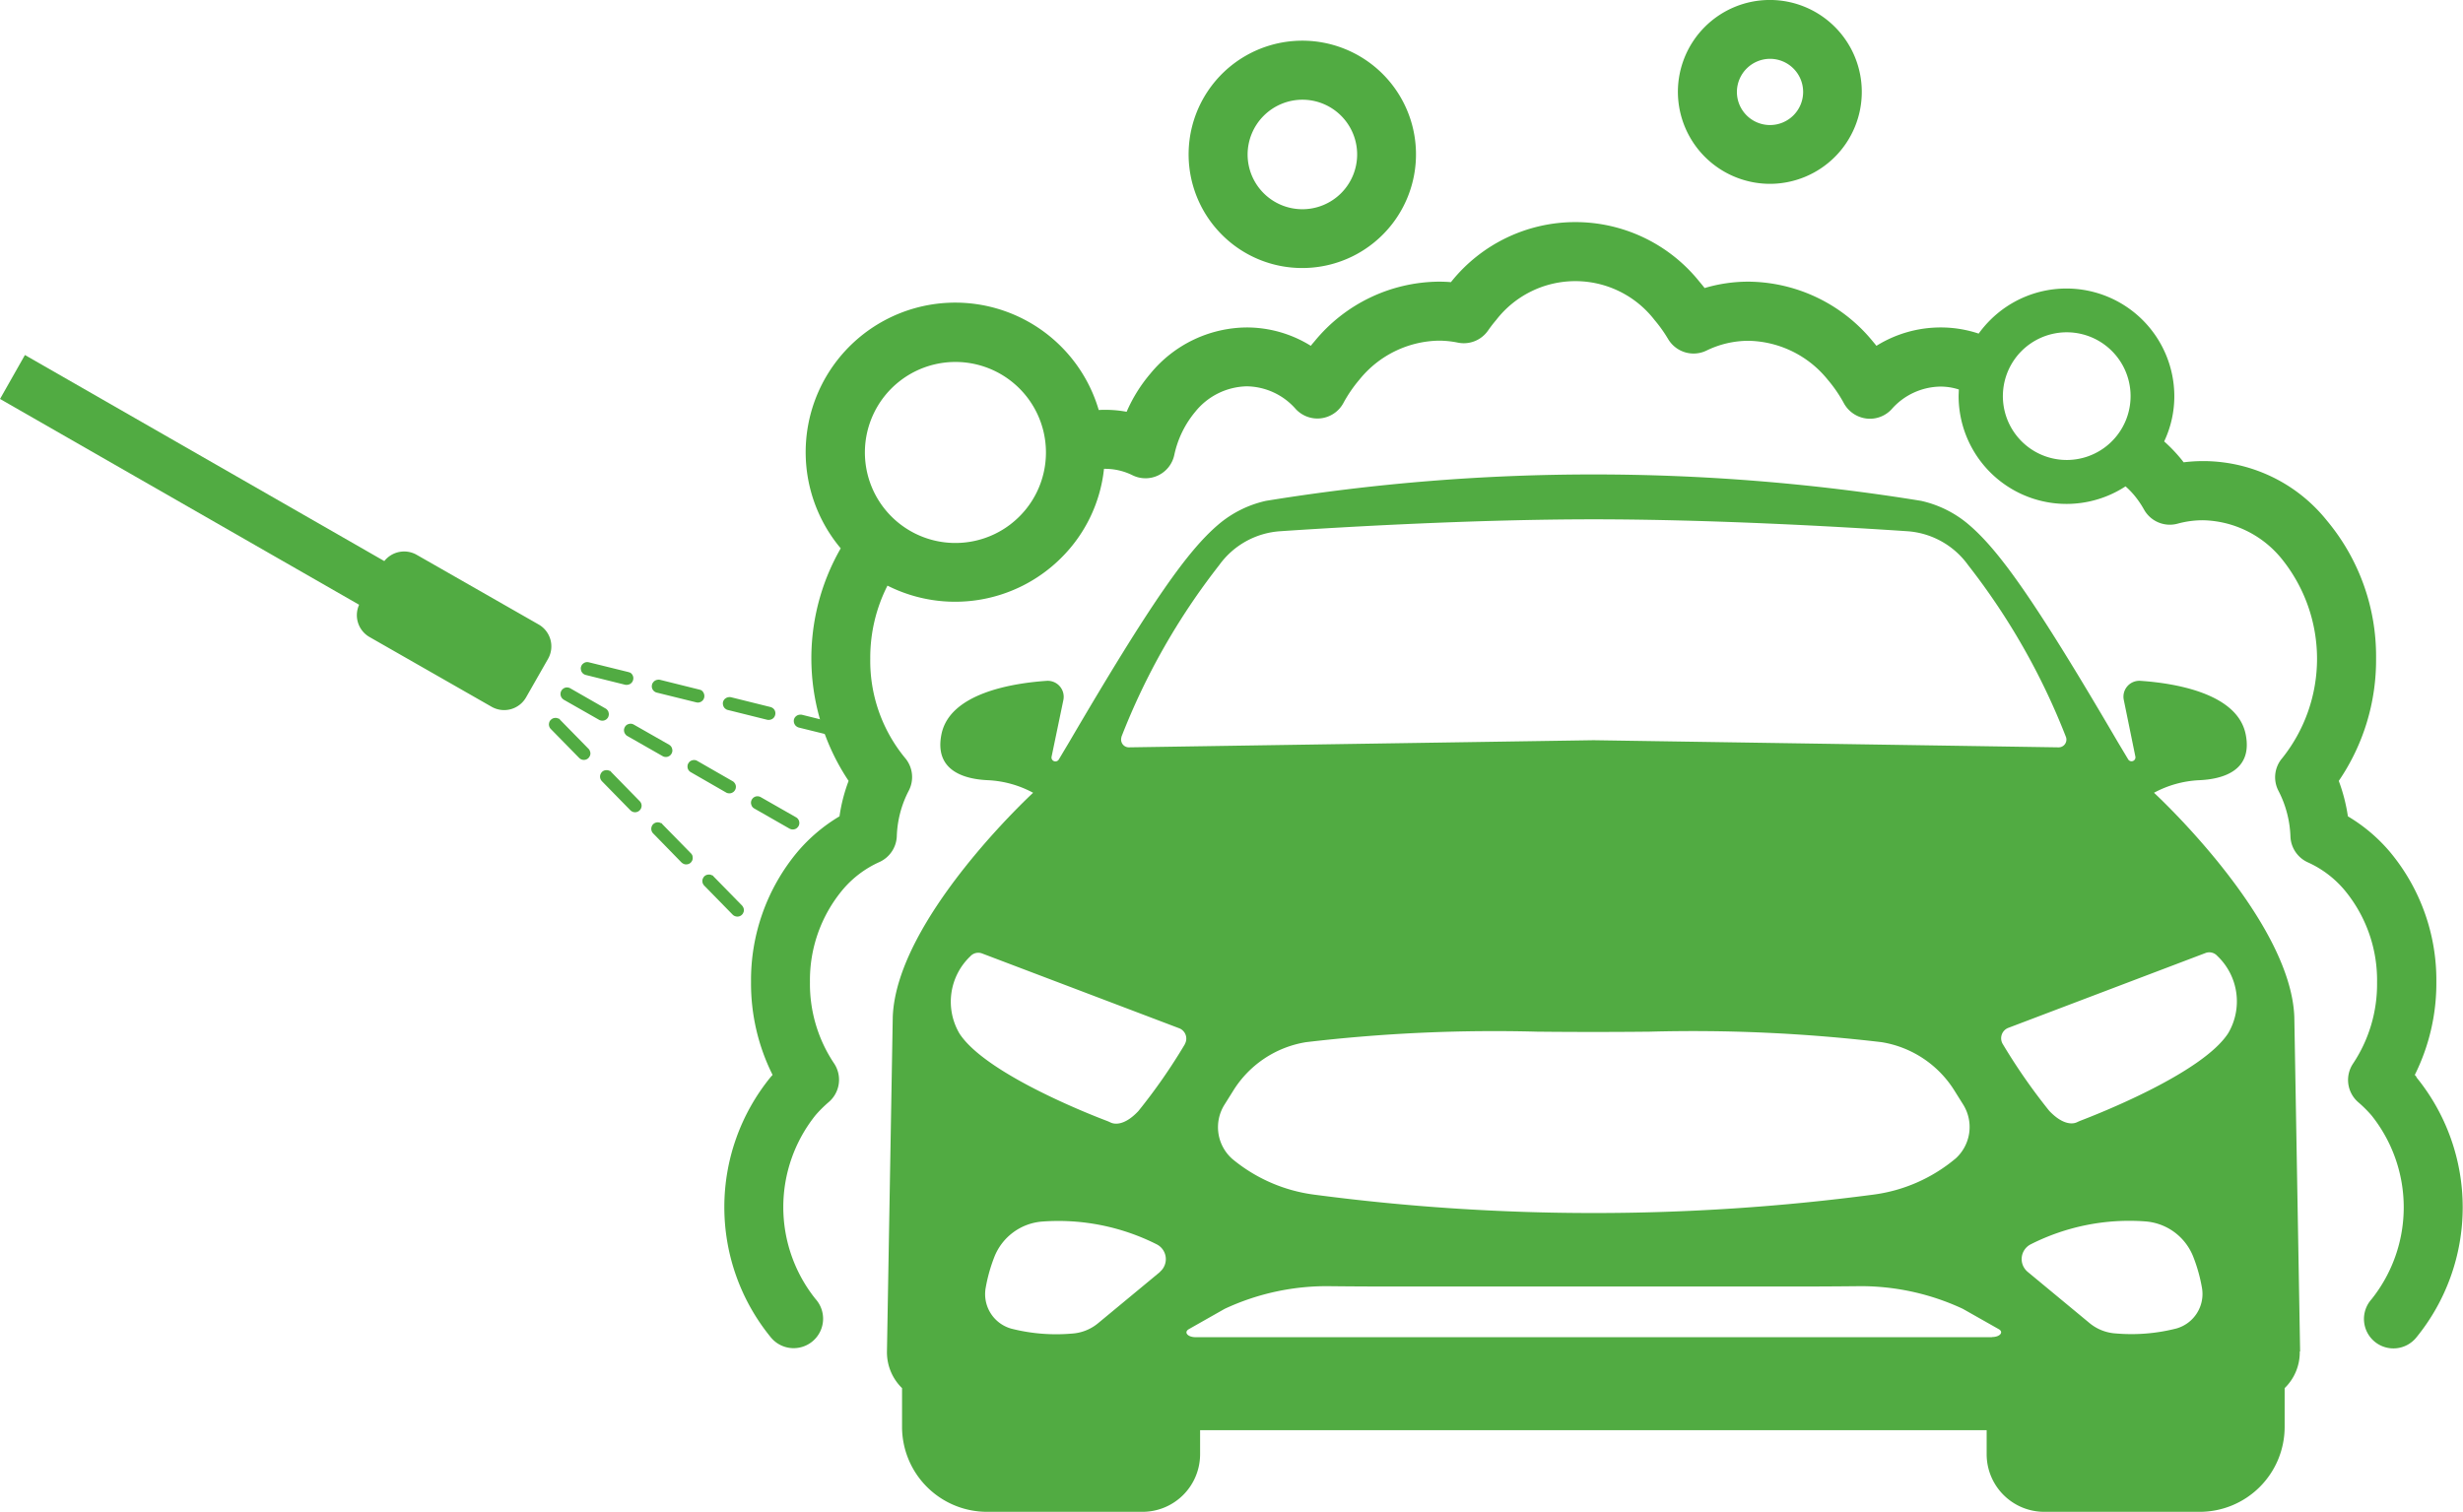
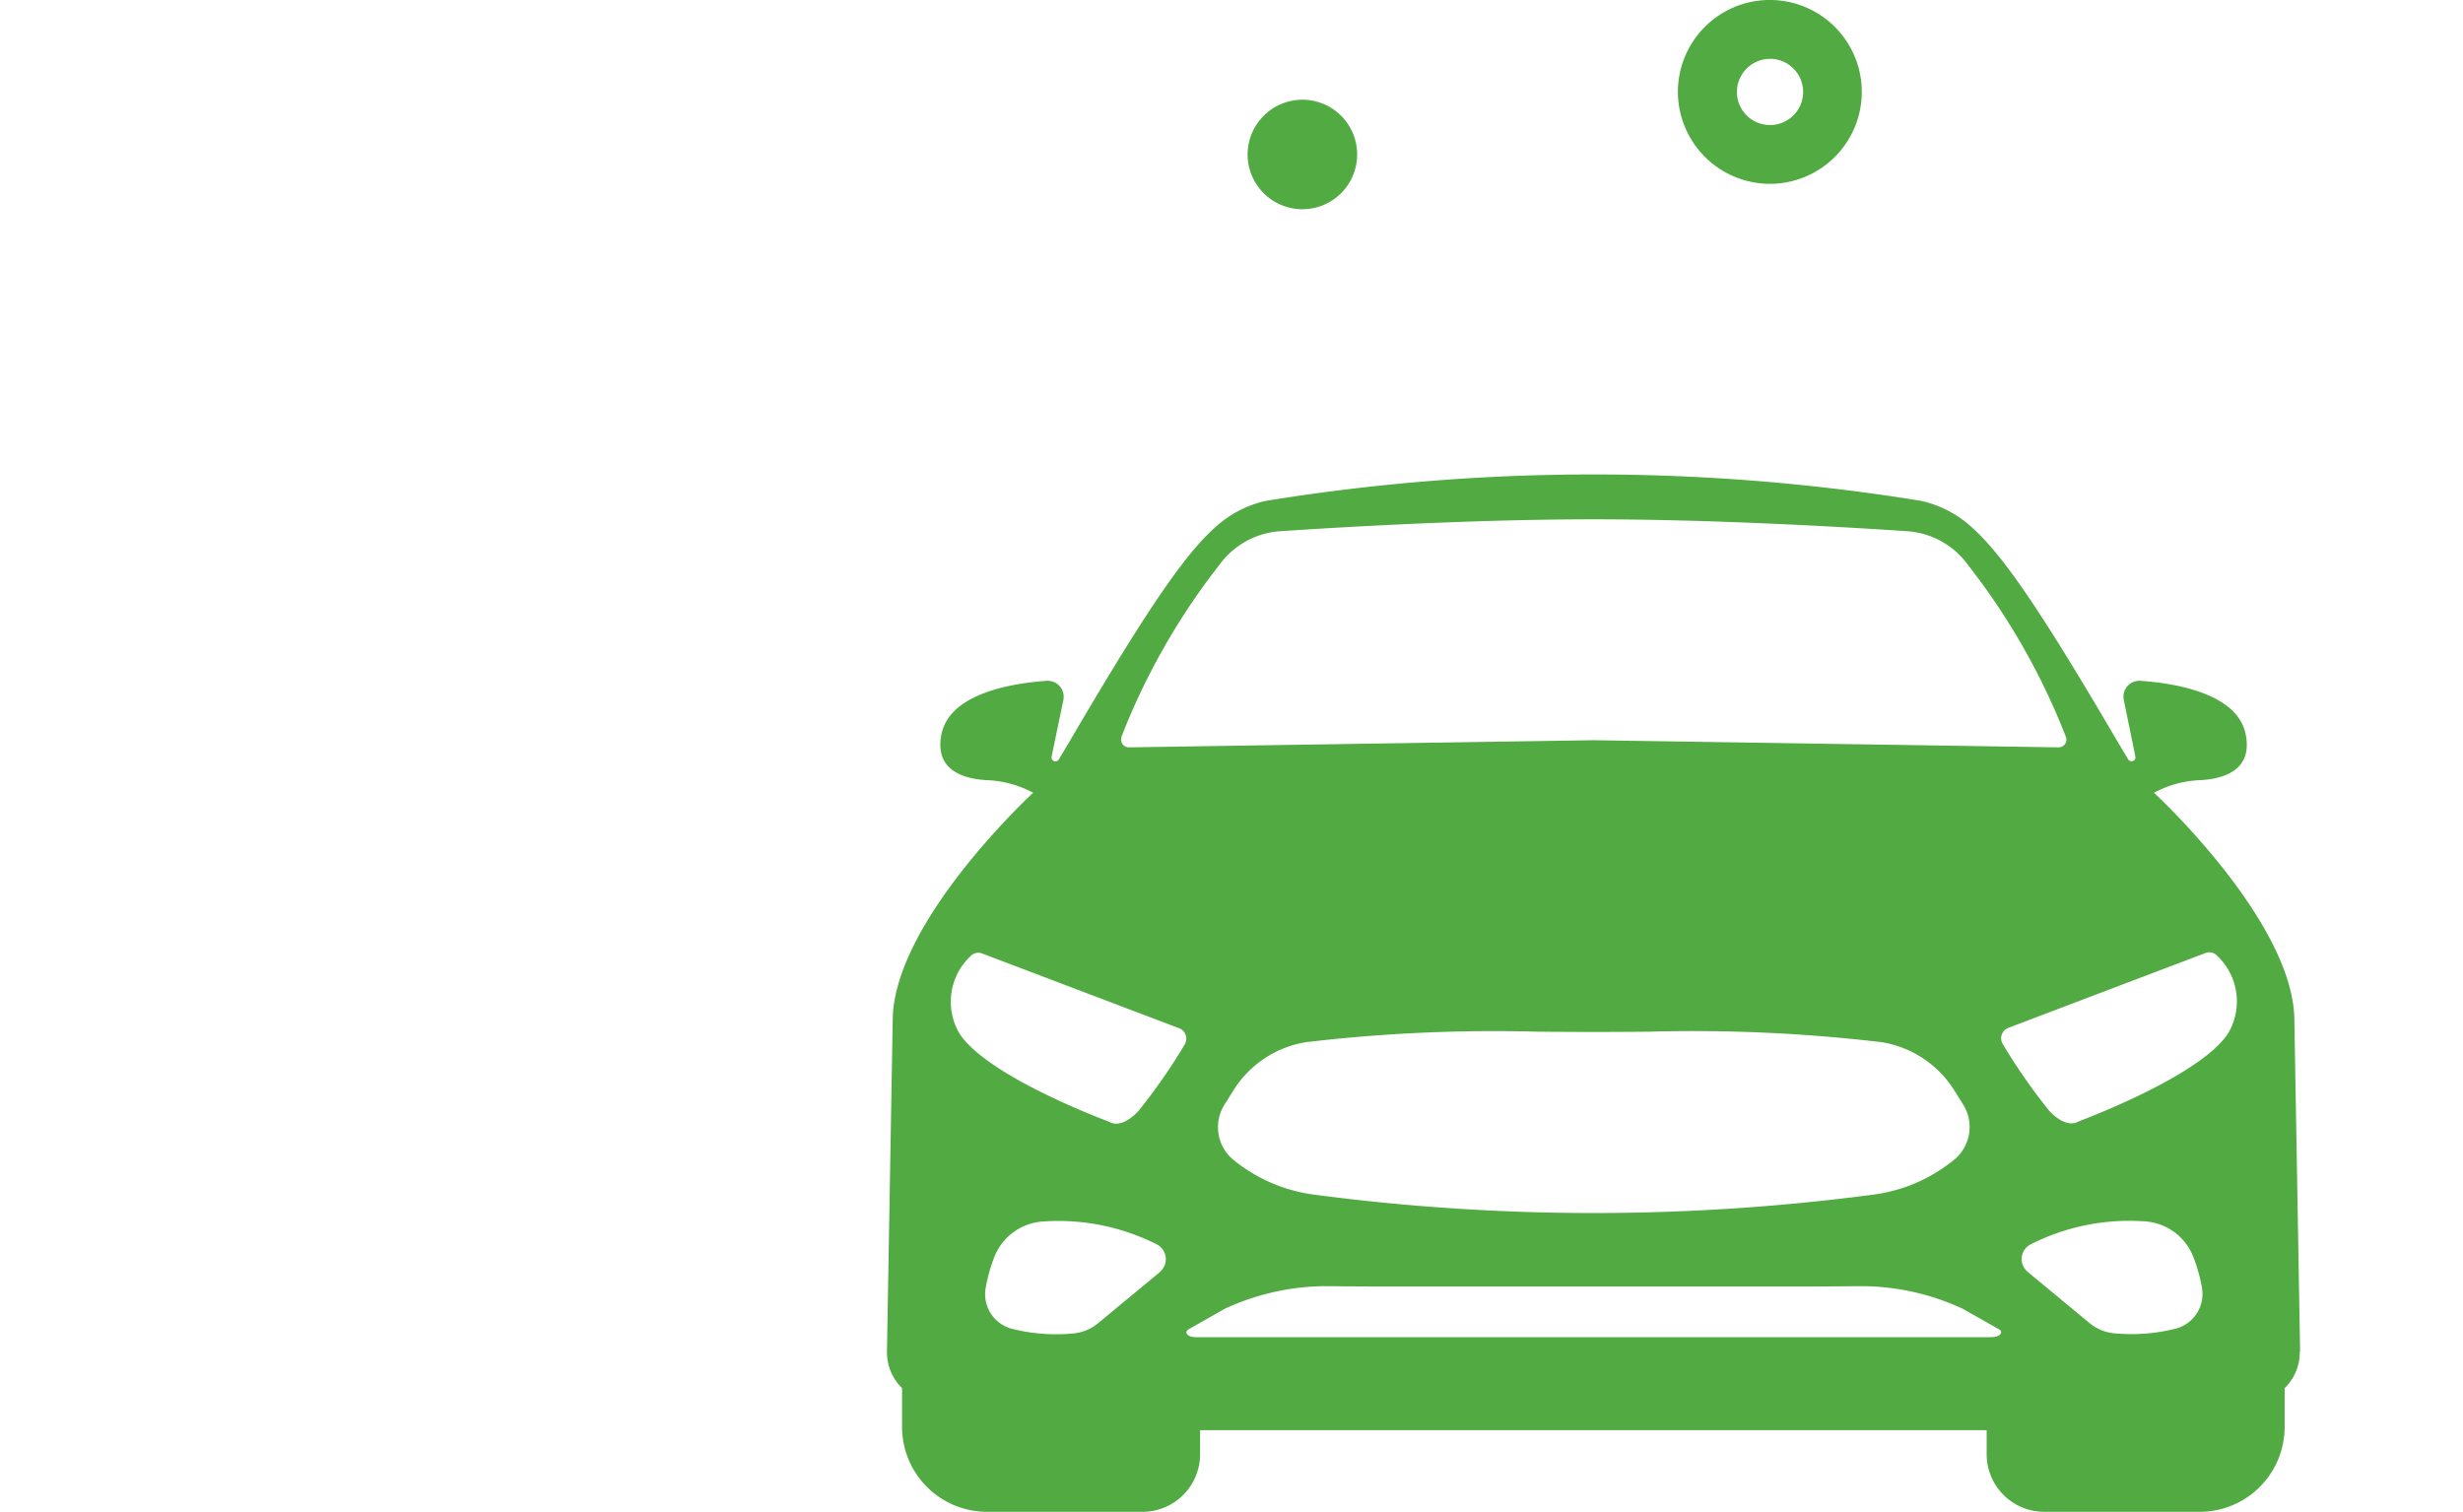
<svg xmlns="http://www.w3.org/2000/svg" width="84.86" height="52.096" viewBox="0 0 84.86 52.096">
  <g id="Group_85" data-name="Group 85" transform="translate(-999.741 -164.14)">
    <g id="Group_81" data-name="Group 81" transform="translate(999.741 176.375)">
-       <path id="Path_89" data-name="Path 89" d="M1028.782,186.055a.213.213,0,0,0-.055-.021l-1.357-.337a.258.258,0,0,0-.091,0,.22.22,0,0,0-.082.029.283.283,0,0,0-.067.06.265.265,0,0,0-.036.08.27.27,0,0,0,0,.087.24.24,0,0,0,.031.081.189.189,0,0,0,.06.065.241.241,0,0,0,.079.039l1.357.335a.234.234,0,0,0,.091,0,.2.2,0,0,0,.08-.029.241.241,0,0,0,.067-.059.22.22,0,0,0,.037-.08.23.23,0,0,0-.012-.144A.226.226,0,0,0,1028.782,186.055Zm-2.445-.605a.181.181,0,0,0-.055-.021l-1.358-.337a.244.244,0,0,0-.088,0,.2.2,0,0,0-.082.031.2.2,0,0,0-.067.059.211.211,0,0,0-.036.079.224.224,0,0,0,0,.089.212.212,0,0,0,.031.083.191.191,0,0,0,.06.063.172.172,0,0,0,.079.037l1.355.337a.227.227,0,0,0,.089,0,.207.207,0,0,0,.083-.029.2.2,0,0,0,.065-.06.212.212,0,0,0,.036-.079.226.226,0,0,0-.011-.146A.21.21,0,0,0,1026.336,185.45Zm-2.444-.6a.245.245,0,0,0-.058-.021l-1.355-.337a.26.26,0,0,0-.091,0,.233.233,0,0,0-.082.031.2.2,0,0,0-.063.059.175.175,0,0,0-.039.079.281.281,0,0,0-.005.088.236.236,0,0,0,.031.083.232.232,0,0,0,.06.065.226.226,0,0,0,.082.037l1.355.335a.227.227,0,0,0,.09.005.249.249,0,0,0,.082-.029.261.261,0,0,0,.067-.06.239.239,0,0,0,.036-.08.234.234,0,0,0-.012-.144A.231.231,0,0,0,1023.893,184.845Zm-24.151-10.036,12.372,7.092a.868.868,0,0,0,.362,1.114l4.2,2.4a.871.871,0,0,0,1.19-.322l.757-1.327a.869.869,0,0,0-.325-1.186l-4.2-2.4a.872.872,0,0,0-1.116.216L1000.6,173.3Zm21.7,9.431a.246.246,0,0,0-.055-.021l-1.358-.335a.247.247,0,0,0-.089-.005.21.21,0,0,0-.08.031.259.259,0,0,0-.068.059.287.287,0,0,0-.035.08.179.179,0,0,0,0,.088.182.182,0,0,0,.029.083.227.227,0,0,0,.059.064.245.245,0,0,0,.08.037l1.357.337a.254.254,0,0,0,.09,0,.247.247,0,0,0,.084-.031.239.239,0,0,0,.063-.059.2.2,0,0,0,.036-.08.219.219,0,0,0-.011-.143A.228.228,0,0,0,1021.446,184.24Zm-2.053.54a.208.208,0,0,0-.083-.027.2.2,0,0,0-.089.005.21.21,0,0,0-.075.039.185.185,0,0,0-.059.067.19.19,0,0,0-.028.084.211.211,0,0,0,.005.087.239.239,0,0,0,.039.079.3.3,0,0,0,.065.059l1.217.693a.225.225,0,0,0,.084.028.234.234,0,0,0,.087-.005.247.247,0,0,0,.08-.039.267.267,0,0,0,.059-.068.273.273,0,0,0,.025-.083.2.2,0,0,0-.008-.087.155.155,0,0,0-.039-.079.182.182,0,0,0-.065-.057Zm2.189,1.251a.242.242,0,0,0-.084-.029.221.221,0,0,0-.088.008.232.232,0,0,0-.08.037.266.266,0,0,0-.056.067.289.289,0,0,0-.029.084.273.273,0,0,0,.007.087.246.246,0,0,0,.041.079.185.185,0,0,0,.065.059l1.215.693a.191.191,0,0,0,.083.028.225.225,0,0,0,.09-.005.248.248,0,0,0,.078-.039.229.229,0,0,0,.057-.067.249.249,0,0,0,.029-.084.227.227,0,0,0-.008-.086.233.233,0,0,0-.037-.08.28.28,0,0,0-.067-.059Zm2.185,1.25a.214.214,0,0,0-.168-.021.227.227,0,0,0-.079.037.21.21,0,0,0-.057.067.169.169,0,0,0-.029.084.238.238,0,0,0,.005.087.215.215,0,0,0,.04.079.213.213,0,0,0,.067.057l1.216.7a.2.2,0,0,0,.083.027.211.211,0,0,0,.087-.005.255.255,0,0,0,.079-.039.212.212,0,0,0,.058-.067.186.186,0,0,0,.028-.083.191.191,0,0,0-.005-.087.224.224,0,0,0-.042-.08.2.2,0,0,0-.065-.057Zm2.189,1.25a.236.236,0,0,0-.083-.028.224.224,0,0,0-.089.005.249.249,0,0,0-.078.039.256.256,0,0,0-.057.067.2.2,0,0,0-.028.084.192.192,0,0,0,.008.087.226.226,0,0,0,.037.08.248.248,0,0,0,.067.057l1.214.694a.273.273,0,0,0,.084.028.245.245,0,0,0,.088-.007.209.209,0,0,0,.079-.039.286.286,0,0,0,.059-.068.222.222,0,0,0,.02-.17.211.211,0,0,0-.04-.079.2.2,0,0,0-.067-.057Zm-6.958-2.7a.222.222,0,0,0-.141-.029.212.212,0,0,0-.131.063.2.2,0,0,0-.052.072.358.358,0,0,0-.017.085.25.25,0,0,0,.017.087.225.225,0,0,0,.047.072l.98,1a.267.267,0,0,0,.072.049.217.217,0,0,0,.088.017.191.191,0,0,0,.085-.016.2.2,0,0,0,.073-.048.246.246,0,0,0,.049-.072.193.193,0,0,0,.019-.085.2.2,0,0,0-.019-.087.191.191,0,0,0-.045-.073l-.98-1A.2.2,0,0,0,1019,185.827Zm1.763,1.8a.227.227,0,0,0-.143-.029.212.212,0,0,0-.132.06.249.249,0,0,0-.048.073.2.2,0,0,0-.019.087.238.238,0,0,0,.016.085.25.25,0,0,0,.049.075l.979,1a.28.28,0,0,0,.073.051.266.266,0,0,0,.086.019.24.24,0,0,0,.087-.017.226.226,0,0,0,.072-.047.209.209,0,0,0,.051-.073.238.238,0,0,0,.019-.087.209.209,0,0,0-.017-.085.207.207,0,0,0-.048-.073l-.978-1A.277.277,0,0,0,1020.761,187.627Zm1.763,1.8a.227.227,0,0,0-.275.032.207.207,0,0,0-.048.073.231.231,0,0,0,0,.172.226.226,0,0,0,.048.073l.976,1a.258.258,0,0,0,.075.049.2.2,0,0,0,.087.019.265.265,0,0,0,.087-.017.217.217,0,0,0,.072-.047.28.28,0,0,0,.049-.073.208.208,0,0,0,.017-.084.313.313,0,0,0-.013-.088.234.234,0,0,0-.049-.073l-.98-1A.241.241,0,0,0,1022.524,189.426Zm1.763,1.8a.213.213,0,0,0-.143-.031.217.217,0,0,0-.132.06.22.22,0,0,0-.048.073.165.165,0,0,0-.019.087.2.2,0,0,0,.016.087.255.255,0,0,0,.047.072l.979,1a.224.224,0,0,0,.072.049.24.24,0,0,0,.089.019.216.216,0,0,0,.086-.016.208.208,0,0,0,.073-.048.188.188,0,0,0,.048-.072.173.173,0,0,0,.02-.085.212.212,0,0,0-.018-.087.272.272,0,0,0-.048-.075l-.979-1A.228.228,0,0,0,1024.286,191.228Z" transform="translate(-999.741 -173.301)" fill="#51ab42" />
-     </g>
+       </g>
    <g id="Group_82" data-name="Group 82" transform="translate(1030.315 180.485)">
      <path id="Path_90" data-name="Path 90" d="M1068.829,195.64c-.9,1.385-4.535,2.8-5.1,3.017-.037.015-.071.031-.108.048-.1.051-.449.143-.958-.394a20.292,20.292,0,0,1-1.6-2.3.384.384,0,0,1,.192-.558l6.791-2.578a.369.369,0,0,1,.409.1A2.158,2.158,0,0,1,1068.829,195.64Zm-1.784,10.173a6.259,6.259,0,0,1-2.085.171,1.571,1.571,0,0,1-.909-.359l-2.129-1.763a.571.571,0,0,1,.107-.951,7.521,7.521,0,0,1,3.946-.788,1.927,1.927,0,0,1,1.65,1.215,5.5,5.5,0,0,1,.3,1.067A1.236,1.236,0,0,1,1067.045,205.813Zm-6.352.3h-27.441c-.274,0-.415-.171-.23-.278l1.235-.7a8.315,8.315,0,0,1,3.674-.779c.721.008,1.44.011,2.16.011h13.76q1.084,0,2.162-.011a8.314,8.314,0,0,1,3.673.779l1.237.7C1061.108,205.937,1060.967,206.108,1060.693,206.108Zm-27.812-10.092a19.786,19.786,0,0,1-1.6,2.3c-.505.537-.852.445-.956.394-.037-.017-.071-.033-.107-.048-.565-.212-4.2-1.632-5.1-3.017a2.159,2.159,0,0,1,.371-2.66.369.369,0,0,1,.409-.1l6.792,2.578A.382.382,0,0,1,1032.881,196.015Zm-.857,7.846-2.129,1.763a1.561,1.561,0,0,1-.909.359,6.265,6.265,0,0,1-2.085-.171,1.235,1.235,0,0,1-.88-1.408,5.574,5.574,0,0,1,.3-1.067,1.932,1.932,0,0,1,1.651-1.215,7.528,7.528,0,0,1,3.947.788A.572.572,0,0,1,1032.024,203.861Zm27.4-3.9a5.517,5.517,0,0,1-2.819,1.233,73.507,73.507,0,0,1-19.273,0,5.534,5.534,0,0,1-2.818-1.233,1.459,1.459,0,0,1-.271-1.858l.3-.479a3.634,3.634,0,0,1,2.512-1.683,55.26,55.26,0,0,1,7.961-.362q1.935.02,3.876,0a55.384,55.384,0,0,1,8,.362,3.642,3.642,0,0,1,2.515,1.683l.3.479A1.462,1.462,0,0,1,1059.427,199.966Zm-28.731-14.53a23.288,23.288,0,0,1,3.372-5.928,2.82,2.82,0,0,1,2.106-1.17c2.173-.147,6.7-.41,10.8-.41s8.625.263,10.8.41a2.82,2.82,0,0,1,2.1,1.17,23.391,23.391,0,0,1,3.372,5.928.268.268,0,0,1-.26.35l-16.017-.246-16.017.246A.268.268,0,0,1,1030.7,185.435Zm40.615,21.168-.2-11.528c-.125-3.387-4.834-7.725-4.834-7.725a3.638,3.638,0,0,1,1.557-.433c.769-.033,1.864-.3,1.6-1.588-.29-1.418-2.468-1.758-3.622-1.836a.547.547,0,0,0-.576.658l.4,1.957v0a.135.135,0,0,1-.248.093l-.359-.6c-2.846-4.868-4.089-6.6-5.13-7.488a3.8,3.8,0,0,0-1.648-.823,70.466,70.466,0,0,0-22.57,0,3.806,3.806,0,0,0-1.648.823c-1.043.892-2.282,2.62-5.131,7.488l-.358.6a.135.135,0,0,1-.25-.093v0l.407-1.957a.551.551,0,0,0-.577-.658c-1.157.079-3.332.418-3.623,1.836-.263,1.287.831,1.555,1.6,1.588a3.642,3.642,0,0,1,1.557.433s-4.71,4.338-4.836,7.725l-.2,11.528a1.728,1.728,0,0,0,.52,1.263v1.346a2.93,2.93,0,0,0,2.925,2.917h5.362a1.986,1.986,0,0,0,1.982-1.978v-.836h27.1v.836a1.986,1.986,0,0,0,1.982,1.978h5.363a2.928,2.928,0,0,0,2.922-2.917v-1.346a1.718,1.718,0,0,0,.521-1.263" transform="translate(-1022.634 -176.378)" fill="#51ab42" />
    </g>
    <g id="Group_83" data-name="Group 83" transform="translate(1024.706 171.796)">
-       <path id="Path_91" data-name="Path 91" d="M1064.672,178.068a2.2,2.2,0,1,1,2.066-1.433A2.2,2.2,0,0,1,1064.672,178.068Zm-36.366,2.2a3.119,3.119,0,1,1,1.2-2.457A3.112,3.112,0,0,1,1028.306,180.267Zm48.424,19.06c-.021-.023-.042-.045-.062-.069a7.087,7.087,0,0,0,.743-3.2,6.9,6.9,0,0,0-1.6-4.486,5.717,5.717,0,0,0-1.448-1.225,5.982,5.982,0,0,0-.314-1.221,7.385,7.385,0,0,0,1.285-4.22,7.287,7.287,0,0,0-1.694-4.75,5.461,5.461,0,0,0-4.936-2.009c-.057-.075-.116-.148-.178-.219a5.111,5.111,0,0,0-.493-.5,3.638,3.638,0,0,0,.35-1.565,3.717,3.717,0,0,0-6.341-2.62,3.757,3.757,0,0,0-.4.469,4.13,4.13,0,0,0-1.314-.212,4.193,4.193,0,0,0-2.209.633c-.043-.056-.088-.108-.131-.16a5.59,5.59,0,0,0-4.274-2.051,5.259,5.259,0,0,0-1.514.22c-.059-.076-.12-.15-.182-.223a5.476,5.476,0,0,0-8.543,0l-.016.02c-.142-.012-.282-.017-.423-.017a5.591,5.591,0,0,0-4.272,2.051c-.044.052-.088.1-.132.16a4.188,4.188,0,0,0-2.208-.633,4.334,4.334,0,0,0-3.317,1.588,5.235,5.235,0,0,0-.821,1.318,3.989,3.989,0,0,0-.739-.067c-.076,0-.146,0-.222.007a5.153,5.153,0,1,0-8.89,4.766,7.6,7.6,0,0,0,.272,8.014,5.727,5.727,0,0,0-.314,1.221,5.744,5.744,0,0,0-1.448,1.225,6.894,6.894,0,0,0-1.6,4.486,7.036,7.036,0,0,0,.743,3.2c-.023.024-.041.047-.063.069a7.089,7.089,0,0,0,0,8.972,1.015,1.015,0,1,0,1.544-1.317,5.07,5.07,0,0,1,0-6.338,4.313,4.313,0,0,1,.45-.447,1.013,1.013,0,0,0,.183-1.342,4.915,4.915,0,0,1-.827-2.793,4.861,4.861,0,0,1,1.114-3.169,3.557,3.557,0,0,1,1.273-.968,1.02,1.02,0,0,0,.605-.887,3.647,3.647,0,0,1,.411-1.572,1.014,1.014,0,0,0-.125-1.129,5.257,5.257,0,0,1-1.2-3.427,5.472,5.472,0,0,1,.593-2.513,5.172,5.172,0,0,0,5.98-.951,5.078,5.078,0,0,0,1.48-3.074h.041a2.121,2.121,0,0,1,.943.222,1.014,1.014,0,0,0,1.438-.7,3.444,3.444,0,0,1,.723-1.489,2.34,2.34,0,0,1,1.774-.876,2.282,2.282,0,0,1,1.688.783,1.017,1.017,0,0,0,1.637-.2,4.723,4.723,0,0,1,.559-.817,3.594,3.594,0,0,1,2.727-1.34,3.328,3.328,0,0,1,.662.068,1.017,1.017,0,0,0,1.039-.415c.088-.127.184-.251.282-.366a3.448,3.448,0,0,1,5.454,0,4.769,4.769,0,0,1,.469.657,1.02,1.02,0,0,0,1.318.4,3.305,3.305,0,0,1,1.454-.339,3.59,3.59,0,0,1,2.727,1.34,4.724,4.724,0,0,1,.56.817,1.03,1.03,0,0,0,.768.521,1.015,1.015,0,0,0,.871-.317,2.278,2.278,0,0,1,1.688-.783,2.053,2.053,0,0,1,.63.1c0,.079-.007.158-.007.238a3.718,3.718,0,0,0,5.751,3.1,2.855,2.855,0,0,1,.276.279,3.233,3.233,0,0,1,.361.521,1.018,1.018,0,0,0,1.156.486,3.305,3.305,0,0,1,.87-.118,3.585,3.585,0,0,1,2.726,1.34,5.484,5.484,0,0,1,.007,6.861,1.009,1.009,0,0,0-.124,1.129,3.7,3.7,0,0,1,.41,1.572,1.019,1.019,0,0,0,.6.887,3.566,3.566,0,0,1,1.273.968,4.859,4.859,0,0,1,1.111,3.169,4.935,4.935,0,0,1-.824,2.793,1.013,1.013,0,0,0,.183,1.342,4.3,4.3,0,0,1,.449.447,5.075,5.075,0,0,1,0,6.338,1.015,1.015,0,1,0,1.544,1.317,7.094,7.094,0,0,0,0-8.972" transform="translate(-1018.434 -169.873)" fill="#51ab42" />
-     </g>
-     <path id="Path_92" data-name="Path 92" d="M1034.326,167.222a1.887,1.887,0,1,1-1.888,1.887A1.892,1.892,0,0,1,1034.326,167.222Zm0,5.8a3.917,3.917,0,1,0-2.772-1.146,3.9,3.9,0,0,0,2.772,1.146" transform="translate(10.288 0.354)" fill="#51ab42" />
+       </g>
+     <path id="Path_92" data-name="Path 92" d="M1034.326,167.222a1.887,1.887,0,1,1-1.888,1.887A1.892,1.892,0,0,1,1034.326,167.222Zm0,5.8" transform="translate(10.288 0.354)" fill="#51ab42" />
    <g id="Group_84" data-name="Group 84" transform="translate(1057.549 164.14)">
      <path id="Path_93" data-name="Path 93" d="M1046.2,166.167a1.141,1.141,0,1,1-1.139,1.142A1.145,1.145,0,0,1,1046.2,166.167Zm0,4.308a3.168,3.168,0,1,0-3.172-3.166,3.176,3.176,0,0,0,3.172,3.166" transform="translate(-1043.026 -164.14)" fill="#51ab42" />
    </g>
  </g>
</svg>